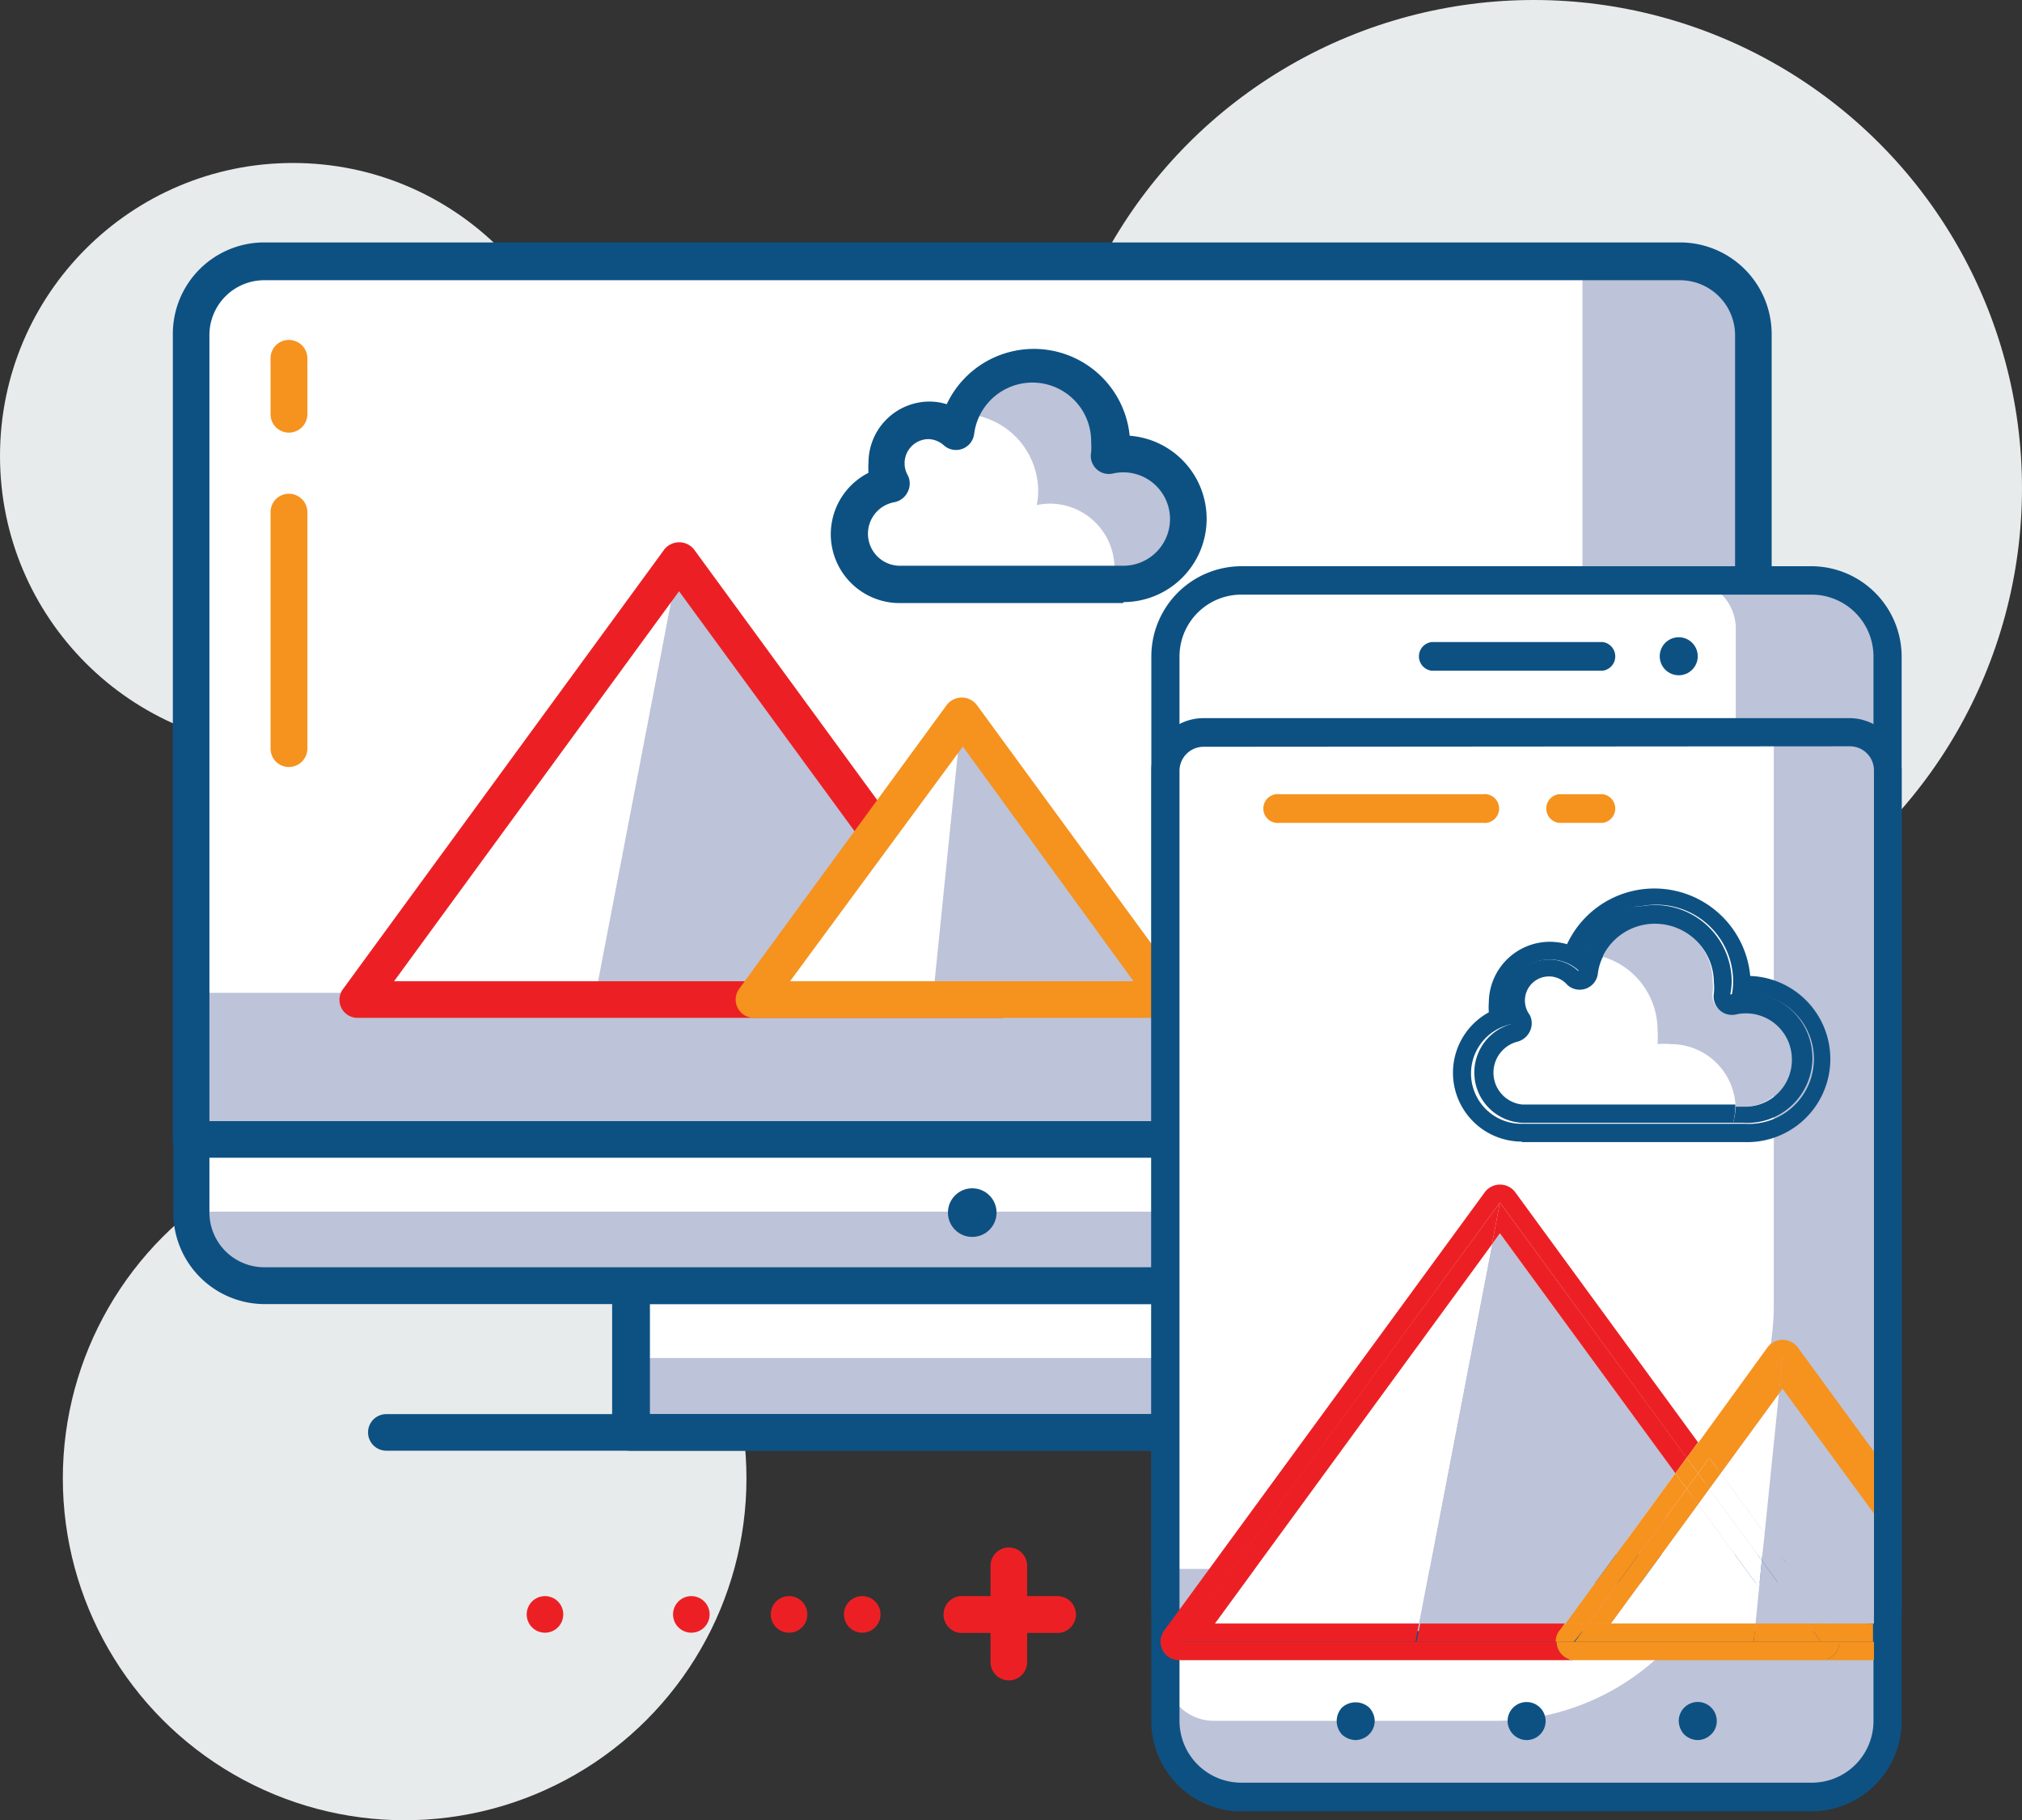
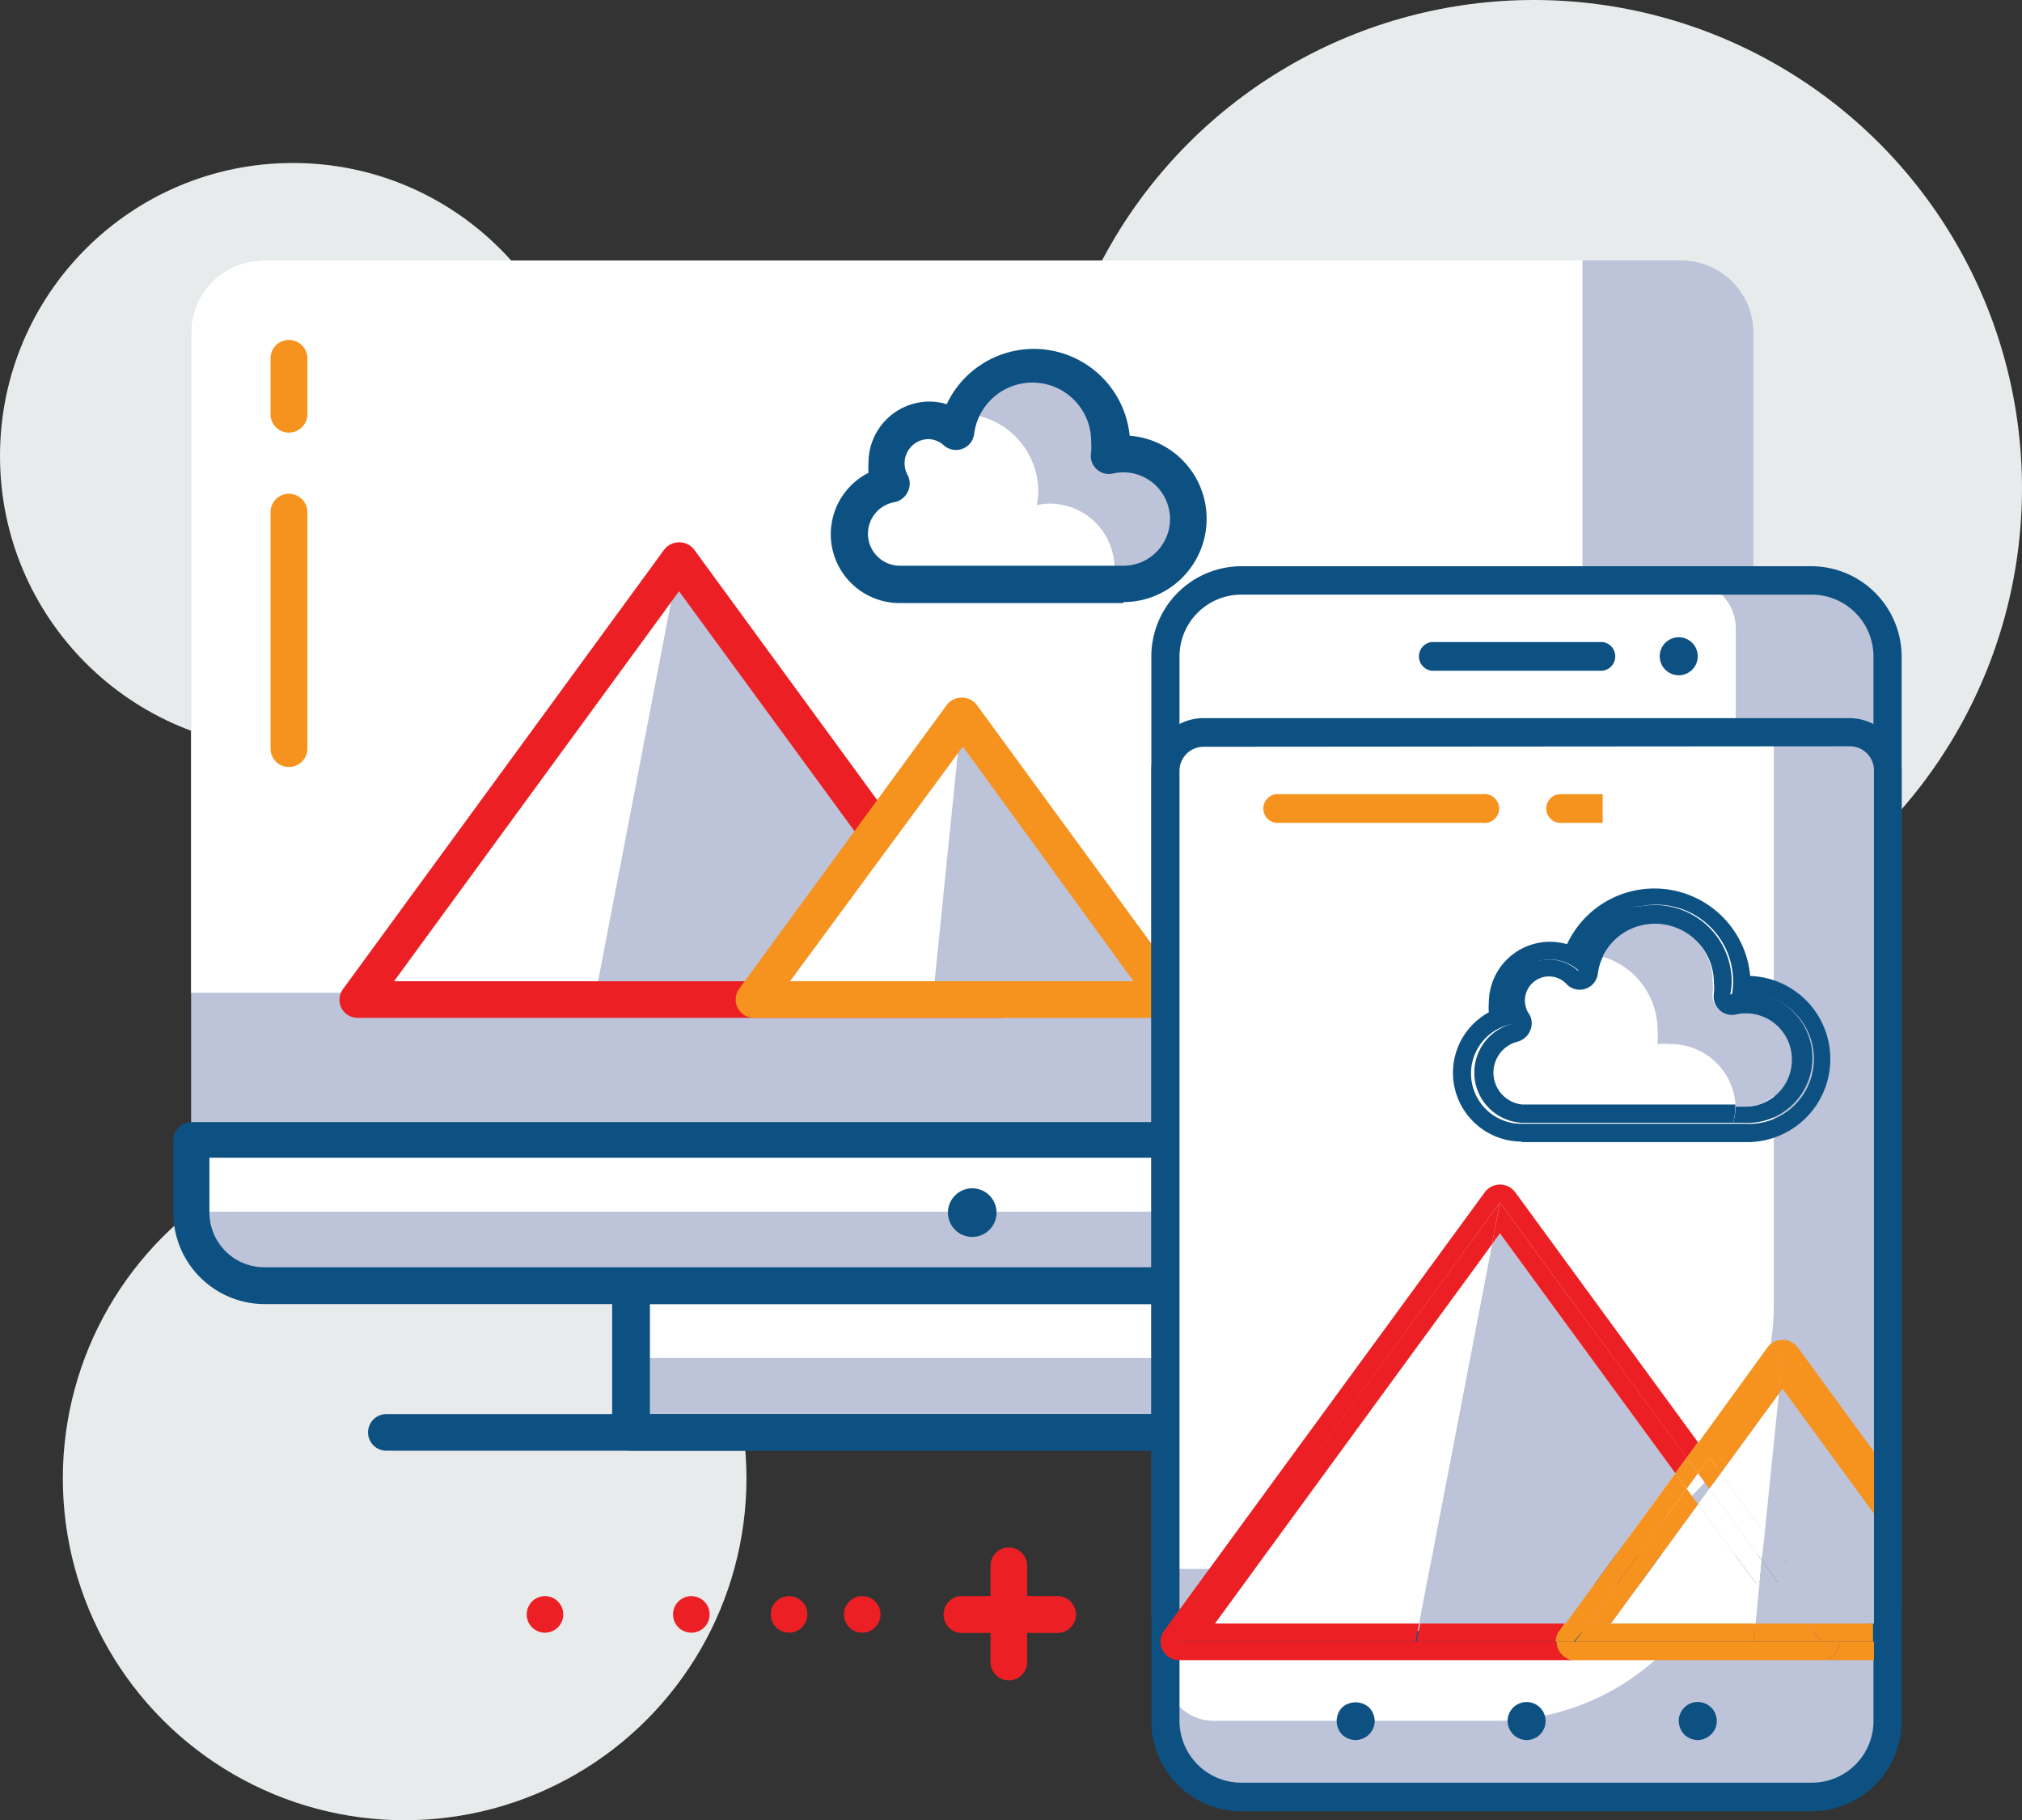
<svg xmlns="http://www.w3.org/2000/svg" id="layer_1" data-name="layer 1" viewBox="0 0 84 75.61">
  <rect x="0" y="0" width="84" height="75.61" fill="#333333" stroke="none" />
  <defs>
    <style>.cls-1{fill:#e8ebec;}.cls-2{fill:#bdc3d8;}.cls-3{fill:#fff;}.cls-4{fill:#0d5183;}.cls-5{fill:#f6921e;}.cls-6{fill:#ec2024;}</style>
  </defs>
  <circle class="cls-1" cx="16.81" cy="61.41" r="14.2" />
  <circle class="cls-1" cx="12.17" cy="18.94" r="12.17" />
  <circle class="cls-1" cx="63.72" cy="20.28" r="20.28" />
  <path class="cls-2" d="M10.94,10.82h58.9a3,3,0,0,1,3,3v33.5a0,0,0,0,1,0,0H7.94a0,0,0,0,1,0,0V13.82a3,3,0,0,1,3-3Z" />
  <path class="cls-3" d="M10.94,10.82h54.8a0,0,0,0,1,0,0V39.24a2,2,0,0,1-2,2H7.94a0,0,0,0,1,0,0V13.82A3,3,0,0,1,10.94,10.82Z" />
-   <path class="cls-4" d="M72.84,51.45H7.94a.76.76,0,0,1-.76-.76V17.23a3.8,3.8,0,0,1,3.8-3.8H69.79a3.81,3.81,0,0,1,3.81,3.8V50.69A.76.76,0,0,1,72.84,51.45ZM8.7,49.93H72.08V17.23A2.29,2.29,0,0,0,69.79,15H11A2.28,2.28,0,0,0,8.7,17.23Z" transform="translate(0 -3.36)" />
  <rect class="cls-2" x="26.19" y="53.41" width="28.39" height="6.08" />
  <path class="cls-3" d="M26.19,53.41H51.54a0,0,0,0,1,0,0v2a1,1,0,0,1-1,1H26.19a0,0,0,0,1,0,0v-3A0,0,0,0,1,26.19,53.41Z" />
  <path class="cls-4" d="M54.58,63.62H26.19a.76.76,0,0,1-.76-.76V56.77a.76.76,0,0,1,.76-.76H54.58a.76.76,0,0,1,.76.76v6.09A.76.76,0,0,1,54.58,63.62ZM27,62.1H53.82V57.53H27Z" transform="translate(0 -3.36)" />
  <path class="cls-2" d="M7.94,47.33h64.9a0,0,0,0,1,0,0v3.08a3,3,0,0,1-3,3H10.94a3,3,0,0,1-3-3V47.33a0,0,0,0,1,0,0Z" />
  <path class="cls-3" d="M7.94,47.33H68.78a0,0,0,0,1,0,0v2a1,1,0,0,1-1,1H7.94a0,0,0,0,1,0,0v-3A0,0,0,0,1,7.94,47.33Z" />
  <path class="cls-4" d="M69.79,57.53H11a3.8,3.8,0,0,1-3.8-3.8v-3a.76.76,0,0,1,.76-.76h64.9a.76.76,0,0,1,.76.76v3A3.81,3.81,0,0,1,69.79,57.53ZM8.7,51.45v2.28A2.28,2.28,0,0,0,11,56H69.79a2.29,2.29,0,0,0,2.29-2.28V51.45Z" transform="translate(0 -3.36)" />
  <path class="cls-4" d="M64.72,63.62H16.05a.76.76,0,0,1,0-1.52H64.72a.76.76,0,0,1,0,1.52Z" transform="translate(0 -3.36)" />
  <circle class="cls-4" cx="40.39" cy="50.37" r="1.01" />
  <path class="cls-5" d="M12,35.22a.76.76,0,0,1-.76-.76V24.63a.76.76,0,0,1,.76-.76.77.77,0,0,1,.77.76v9.83A.77.77,0,0,1,12,35.22Z" transform="translate(0 -3.36)" />
  <path class="cls-5" d="M12,21.33a.76.76,0,0,1-.76-.76V18.24a.76.76,0,0,1,.76-.76.77.77,0,0,1,.77.76v2.33A.77.77,0,0,1,12,21.33Z" transform="translate(0 -3.36)" />
  <path class="cls-4" d="M68.79,47.39a.76.76,0,0,1-.76-.76V36.8a.76.76,0,0,1,1.52,0v9.83A.76.76,0,0,1,68.79,47.39Z" transform="translate(0 -3.36)" />
  <path class="cls-4" d="M68.79,33.5a.76.76,0,0,1-.76-.76V30.41a.76.76,0,0,1,1.52,0v2.33A.76.76,0,0,1,68.79,33.5Z" transform="translate(0 -3.36)" />
  <path class="cls-6" d="M42.67,68.4v4a.76.76,0,0,1-1.52,0v-4a.76.76,0,1,1,1.52,0Z" transform="translate(0 -3.36)" />
  <path class="cls-6" d="M44.7,70.42a.77.77,0,0,1-.76.77H39.88a.77.77,0,0,1,0-1.53h4.06A.77.77,0,0,1,44.7,70.42Z" transform="translate(0 -3.36)" />
  <circle class="cls-6" cx="35.82" cy="67.06" r="0.76" />
  <circle class="cls-6" cx="32.78" cy="67.06" r="0.76" />
  <circle class="cls-6" cx="28.72" cy="67.06" r="0.76" />
  <circle class="cls-6" cx="22.64" cy="67.06" r="0.76" />
  <path class="cls-3" d="M37.44,27.64a2.09,2.09,0,0,1-.4-4.15,1.69,1.69,0,0,1-.23-.87,1.77,1.77,0,0,1,3-1.31,3.2,3.2,0,0,1,6.37.41,2.88,2.88,0,0,1-.06.59,2.6,2.6,0,0,1,.56-.06,2.7,2.7,0,1,1,0,5.39Z" transform="translate(0 -3.36)" />
  <path class="cls-2" d="M46.65,22.25a2.6,2.6,0,0,0-.56.06,2.88,2.88,0,0,0,.06-.59A3.19,3.19,0,0,0,40,20.55a3.22,3.22,0,0,1,3.13,3.2,2.88,2.88,0,0,1-.06.59,2.6,2.6,0,0,1,.56-.06A2.69,2.69,0,0,1,46.3,27a2.84,2.84,0,0,1-.09.66h.44a2.7,2.7,0,1,0,0-5.39Z" transform="translate(0 -3.36)" />
  <path class="cls-4" d="M46.65,28.41H37.44A2.86,2.86,0,0,1,36.08,23a3,3,0,0,1,0-.42,2.54,2.54,0,0,1,2.53-2.54,2.46,2.46,0,0,1,.72.11,4,4,0,0,1,7.6,1.31,3.46,3.46,0,0,1-.25,6.91ZM38.58,21.6a1,1,0,0,0-1,1,1,1,0,0,0,.13.5.76.76,0,0,1,0,.69.78.78,0,0,1-.55.43,1.33,1.33,0,0,0,.26,2.64h9.21a1.94,1.94,0,1,0-.4-3.83.75.75,0,0,1-.9-.88,3.42,3.42,0,0,0,0-.45,2.44,2.44,0,0,0-4.86-.32.76.76,0,0,1-1.27.47A1,1,0,0,0,38.58,21.6Z" transform="translate(0 -3.36)" />
  <polygon class="cls-2" points="28.21 23.27 14.87 41.52 41.56 41.52 28.21 23.27" />
  <polygon class="cls-3" points="28.21 23.27 14.87 41.52 24.7 41.52 28.21 23.27" />
  <path class="cls-6" d="M41.56,45.64H14.87a.75.75,0,0,1-.61-1.21L27.6,26.18a.79.79,0,0,1,1.23,0L42.17,44.43a.75.75,0,0,1-.61,1.21ZM16.37,44.12H40.06L28.21,27.92Z" transform="translate(0 -3.36)" />
  <polygon class="cls-2" points="39.95 29.72 31.32 41.52 48.59 41.52 39.95 29.72" />
  <polygon class="cls-3" points="39.95 29.72 31.32 41.52 38.75 41.52 39.95 29.72" />
  <path class="cls-5" d="M48.59,45.64H31.33a.76.76,0,0,1-.62-1.21l8.63-11.8a.79.79,0,0,1,1.23,0l8.63,11.8a.77.77,0,0,1,.06.8A.76.76,0,0,1,48.59,45.64ZM32.82,44.12H47.09L40,34.37Z" transform="translate(0 -3.36)" />
  <rect class="cls-2" x="48.42" y="24.11" width="30.01" height="50.54" rx="4" />
  <path class="cls-3" d="M52.42,24.11H70.11a2,2,0,0,1,2,2V61.48a10,10,0,0,1-10,10H50.42a2,2,0,0,1-2-2V28.11A4,4,0,0,1,52.42,24.11Z" />
  <path class="cls-4" d="M75.27,78.6H51.58a3.75,3.75,0,0,1-3.75-3.75V30.63a3.75,3.75,0,0,1,3.75-3.75H75.27A3.76,3.76,0,0,1,79,30.63V74.85A3.76,3.76,0,0,1,75.27,78.6ZM51.58,28.06A2.57,2.57,0,0,0,49,30.63V74.85a2.57,2.57,0,0,0,2.57,2.56H75.27a2.56,2.56,0,0,0,2.56-2.56V30.63a2.57,2.57,0,0,0-2.56-2.57Z" transform="translate(0 -3.36)" />
  <rect class="cls-2" x="48.42" y="30.42" width="30.01" height="37.9" rx="2" />
  <path class="cls-3" d="M50.42,30.42H73.69a0,0,0,0,1,0,0V54.17a11,11,0,0,1-11,11H48.42a0,0,0,0,1,0,0V32.42A2,2,0,0,1,50.42,30.42Z" />
  <path class="cls-4" d="M76.85,72.28H50a2.17,2.17,0,0,1-2.17-2.17V35.36A2.17,2.17,0,0,1,50,33.19H76.85A2.18,2.18,0,0,1,79,35.36V70.11A2.17,2.17,0,0,1,76.85,72.28ZM50,34.38a1,1,0,0,0-1,1V70.11a1,1,0,0,0,1,1H76.85a1,1,0,0,0,1-1V35.36a1,1,0,0,0-1-1Z" transform="translate(0 -3.36)" />
  <path class="cls-4" d="M66.58,31.22H59.47a.6.6,0,0,1,0-1.19h7.11a.6.6,0,0,1,0,1.19Z" transform="translate(0 -3.36)" />
  <path class="cls-4" d="M56.32,75.64a.86.86,0,0,1-.57-.23.84.84,0,0,1-.22-.56.82.82,0,0,1,.22-.56.84.84,0,0,1,1.13,0,.83.83,0,0,1,.23.56.81.81,0,0,1-.23.55A.83.83,0,0,1,56.32,75.64Z" transform="translate(0 -3.36)" />
  <path class="cls-4" d="M62.63,74.85a.79.79,0,0,1,.79-.79h0a.79.79,0,0,1,.79.79h0a.79.79,0,0,1-.79.79h0A.8.8,0,0,1,62.63,74.85Z" transform="translate(0 -3.36)" />
  <path class="cls-4" d="M70.53,75.64a.83.83,0,0,1-.56-.23.85.85,0,0,1-.23-.56.79.79,0,0,1,1.35-.56.79.79,0,0,1,.23.56.76.76,0,0,1-.23.55A.81.81,0,0,1,70.53,75.64Z" transform="translate(0 -3.36)" />
  <circle class="cls-4" cx="69.74" cy="27.26" r="0.79" />
  <path class="cls-5" d="M61.6,37.54H53.16a.6.6,0,1,1,0-1.19H61.6a.6.6,0,1,1,0,1.19Z" transform="translate(0 -3.36)" />
-   <path class="cls-5" d="M66.58,37.54H64.76a.6.6,0,0,1,0-1.19h1.82a.6.6,0,0,1,0,1.19Z" transform="translate(0 -3.36)" />
+   <path class="cls-5" d="M66.58,37.54H64.76a.6.6,0,0,1,0-1.19h1.82Z" transform="translate(0 -3.36)" />
  <path class="cls-4" d="M73.69,69.12H66a.59.59,0,0,1,0-1.18h7.66a.59.59,0,0,1,0,1.18Z" transform="translate(0 -3.36)" />
  <path class="cls-4" d="M62.87,69.12H61.05a.59.59,0,1,1,0-1.18h1.82a.59.59,0,1,1,0,1.18Z" transform="translate(0 -3.36)" />
  <path class="cls-3" d="M69.41,46.68a3.31,3.31,0,0,0-.55,0,3.68,3.68,0,0,0,0-.58,3.18,3.18,0,0,0-2.35-3.07,2.16,2.16,0,0,0-.22.72.76.76,0,0,1-1.27.47,1,1,0,0,0-1.56,1.25.76.76,0,0,1,0,.69.8.8,0,0,1-.55.43,1.33,1.33,0,0,0,.25,2.64H72.1A2.69,2.69,0,0,0,69.41,46.68Z" transform="translate(0 -3.36)" />
  <path class="cls-2" d="M74.39,47.34a1.91,1.91,0,0,0-2.33-1.89.75.75,0,0,1-.69-.2.78.78,0,0,1-.22-.68,2.3,2.3,0,0,0,0-.45,2.45,2.45,0,0,0-2.45-2.44,2.41,2.41,0,0,0-2.19,1.4,3.18,3.18,0,0,1,2.35,3.07,3.68,3.68,0,0,1,0,.58,3.31,3.31,0,0,1,.55,0,2.69,2.69,0,0,1,2.69,2.6h.36A1.94,1.94,0,0,0,74.39,47.34Z" transform="translate(0 -3.36)" />
  <path class="cls-4" d="M63.24,50.8h9.22a3.45,3.45,0,0,0,.25-6.9,4,4,0,0,0-7.61-1.32,2.77,2.77,0,0,0-.71-.1A2.54,2.54,0,0,0,61.85,45a2.71,2.71,0,0,0,0,.41,2.86,2.86,0,0,0,1.35,5.37Zm-.39-4.91a1.75,1.75,0,0,1-.24-.87,1.78,1.78,0,0,1,3-1.32,3.23,3.23,0,0,1,1.26-2.13l.15-.11c.08-.06.16-.1.24-.15l.24-.12.22-.09L68,41l.19,0A3.19,3.19,0,0,1,72,44.12a2.88,2.88,0,0,1-.06.59,2.51,2.51,0,0,1,.55-.06,2.7,2.7,0,1,1,0,5.39H63.24a2.09,2.09,0,0,1-.39-4.15Z" transform="translate(0 -3.36)" />
  <path class="cls-4" d="M68,41l.19,0Z" transform="translate(0 -3.36)" />
  <path class="cls-4" d="M63.24,50H72a2.93,2.93,0,0,0,.09-.67s0-.06,0-.09H63.24A1.33,1.33,0,0,1,63,46.64a.8.8,0,0,0,.55-.43.76.76,0,0,0,0-.69,1,1,0,0,1,1.56-1.25.76.76,0,0,0,1.27-.47,2.16,2.16,0,0,1,.22-.72,3.26,3.26,0,0,0-.77-.13,3.19,3.19,0,0,1,1-1.38,3.23,3.23,0,0,0-1.26,2.13,1.78,1.78,0,0,0-3,1.32,1.75,1.75,0,0,0,.24.87A2.09,2.09,0,0,0,63.24,50Z" transform="translate(0 -3.36)" />
  <path class="cls-4" d="M67,41.46c.08-.06.16-.1.24-.15C67.15,41.36,67.07,41.4,67,41.46Z" transform="translate(0 -3.36)" />
  <path class="cls-4" d="M67.47,41.19l.22-.09Z" transform="translate(0 -3.36)" />
  <path class="cls-4" d="M68.21,41a3.19,3.19,0,0,1,.54,0A3.19,3.19,0,0,0,68.21,41Z" transform="translate(0 -3.36)" />
  <path class="cls-4" d="M67.23,41.31l.24-.12Z" transform="translate(0 -3.36)" />
  <path class="cls-4" d="M66.84,41.57l.15-.11Z" transform="translate(0 -3.36)" />
  <path class="cls-4" d="M67.69,41.1,68,41Z" transform="translate(0 -3.36)" />
  <path class="cls-4" d="M65.79,43a3.26,3.26,0,0,1,.77.13,2.41,2.41,0,0,1,2.19-1.4,2.45,2.45,0,0,1,2.45,2.44,2.3,2.3,0,0,1,0,.45.78.78,0,0,0,.22.68.75.75,0,0,0,.69.2,1.91,1.91,0,0,1,2.33,1.89,1.94,1.94,0,0,1-1.93,1.94H72.1s0,.06,0,.09A2.93,2.93,0,0,1,72,50h.43a2.7,2.7,0,1,0,0-5.39,2.51,2.51,0,0,0-.55.06,2.88,2.88,0,0,0,.06-.59A3.19,3.19,0,0,0,68.21,41L68,41l-.33.09-.22.09-.24.12c-.08,0-.16.09-.24.15l-.15.11A3.19,3.19,0,0,0,65.79,43Z" transform="translate(0 -3.36)" />
  <polygon class="cls-2" points="62.31 51.23 61.98 51.69 58.95 67.44 65.04 67.44 69.6 61.2 62.31 51.23" />
  <polygon class="cls-3" points="50.47 67.44 58.95 67.44 61.98 51.69 50.47 67.44" />
  <path class="cls-6" d="M64.75,71.9a.68.68,0,0,1-.08-.34H49L62.31,53.31l7.76,10.61.47-.65L62.93,52.86a.79.79,0,0,0-1.23,0L48.35,71.11A.77.77,0,0,0,49,72.32H65.42A.75.75,0,0,1,64.75,71.9Z" transform="translate(0 -3.36)" />
  <polygon class="cls-6" points="62.31 51.23 69.6 61.2 70.07 60.55 62.31 49.95 61.98 51.69 62.31 51.23" />
  <path class="cls-6" d="M64.81,71.11,65,70.8H59l-.15.76h5.87A.73.73,0,0,1,64.81,71.11Z" transform="translate(0 -3.36)" />
  <polygon class="cls-6" points="50.47 67.44 61.98 51.69 62.31 49.95 48.97 68.2 58.8 68.2 58.95 67.44 50.47 67.44" />
  <polygon class="cls-2" points="76.04 67.44 77.85 67.44 77.85 62.87 74.05 57.68 73.9 57.89 73.31 63.69 76.04 67.44" />
  <polygon class="cls-2" points="72.93 67.44 74.16 67.44 73.08 65.95 72.93 67.44" />
  <polygon class="cls-2" points="73.19 64.82 75.1 67.44 76.04 67.44 73.31 63.69 73.19 64.82" />
  <polygon class="cls-2" points="73.08 65.95 74.16 67.44 75.1 67.44 73.19 64.82 73.08 65.95" />
  <polygon class="cls-3" points="73.31 63.69 73.9 57.89 71.48 61.2 73.31 63.69" />
  <polygon class="cls-3" points="70.54 62.49 66.92 67.44 72.93 67.44 73.08 65.95 70.54 62.49" />
  <polygon class="cls-3" points="73.31 63.69 71.48 61.2 71.01 61.84 73.19 64.82 73.31 63.69" />
  <polygon class="cls-3" points="73.19 64.82 71.01 61.84 70.54 62.49 73.08 65.95 73.19 64.82" />
  <path class="cls-5" d="M76.41,71.56a.8.8,0,0,1-.07.34.77.77,0,0,1-.68.42h2.19v-.76Z" transform="translate(0 -3.36)" />
  <path class="cls-5" d="M74.05,59.76,77.85,65V63.66l-3.18-4.35a.79.79,0,0,0-1.23,0l-2.9,4,.47.65Z" transform="translate(0 -3.36)" />
  <polygon class="cls-5" points="69.6 61.2 65.04 67.44 65.98 67.44 70.07 61.84 69.6 61.2" />
  <polygon class="cls-5" points="70.54 61.2 71.01 60.55 70.54 59.91 70.07 60.55 70.54 61.2" />
  <path class="cls-5" d="M76.34,71.9a.8.8,0,0,0,.07-.34H64.67a.68.68,0,0,0,.08.34.75.75,0,0,0,.67.42H75.66A.77.77,0,0,0,76.34,71.9Z" transform="translate(0 -3.36)" />
  <polygon class="cls-5" points="70.07 61.84 70.54 61.2 70.07 60.55 69.6 61.2 70.07 61.84" />
  <path class="cls-5" d="M65,70.8l-.23.31a.73.73,0,0,0-.14.45h.75L66,70.8Z" transform="translate(0 -3.36)" />
  <path class="cls-5" d="M76,70.8l.23.31a.73.73,0,0,1,.14.45h1.44V70.8Z" transform="translate(0 -3.36)" />
  <polygon class="cls-5" points="73.9 57.89 74.05 57.68 77.85 62.87 77.85 61.58 74.05 56.39 73.9 57.89" />
  <path class="cls-5" d="M76.27,71.11,76,70.8H75.1l.56.76h.75A.73.73,0,0,0,76.27,71.11Z" transform="translate(0 -3.36)" />
  <polygon class="cls-5" points="74.16 67.44 72.93 67.44 72.85 68.2 75.66 68.2 75.1 67.44 74.16 67.44" />
  <polygon class="cls-5" points="73.9 57.89 74.05 56.39 71.01 60.55 71.48 61.2 73.9 57.89" />
  <polygon class="cls-5" points="70.07 61.84 65.98 67.44 66.92 67.44 70.54 62.49 70.07 61.84" />
  <polygon class="cls-5" points="71.48 61.2 71.01 60.55 70.54 61.2 71.01 61.84 71.48 61.2" />
-   <polygon class="cls-5" points="70.54 62.49 71.01 61.84 70.54 61.2 70.07 61.84 70.54 62.49" />
  <polygon class="cls-5" points="66.92 67.44 65.98 67.44 65.42 68.2 72.85 68.2 72.93 67.44 66.92 67.44" />
</svg>